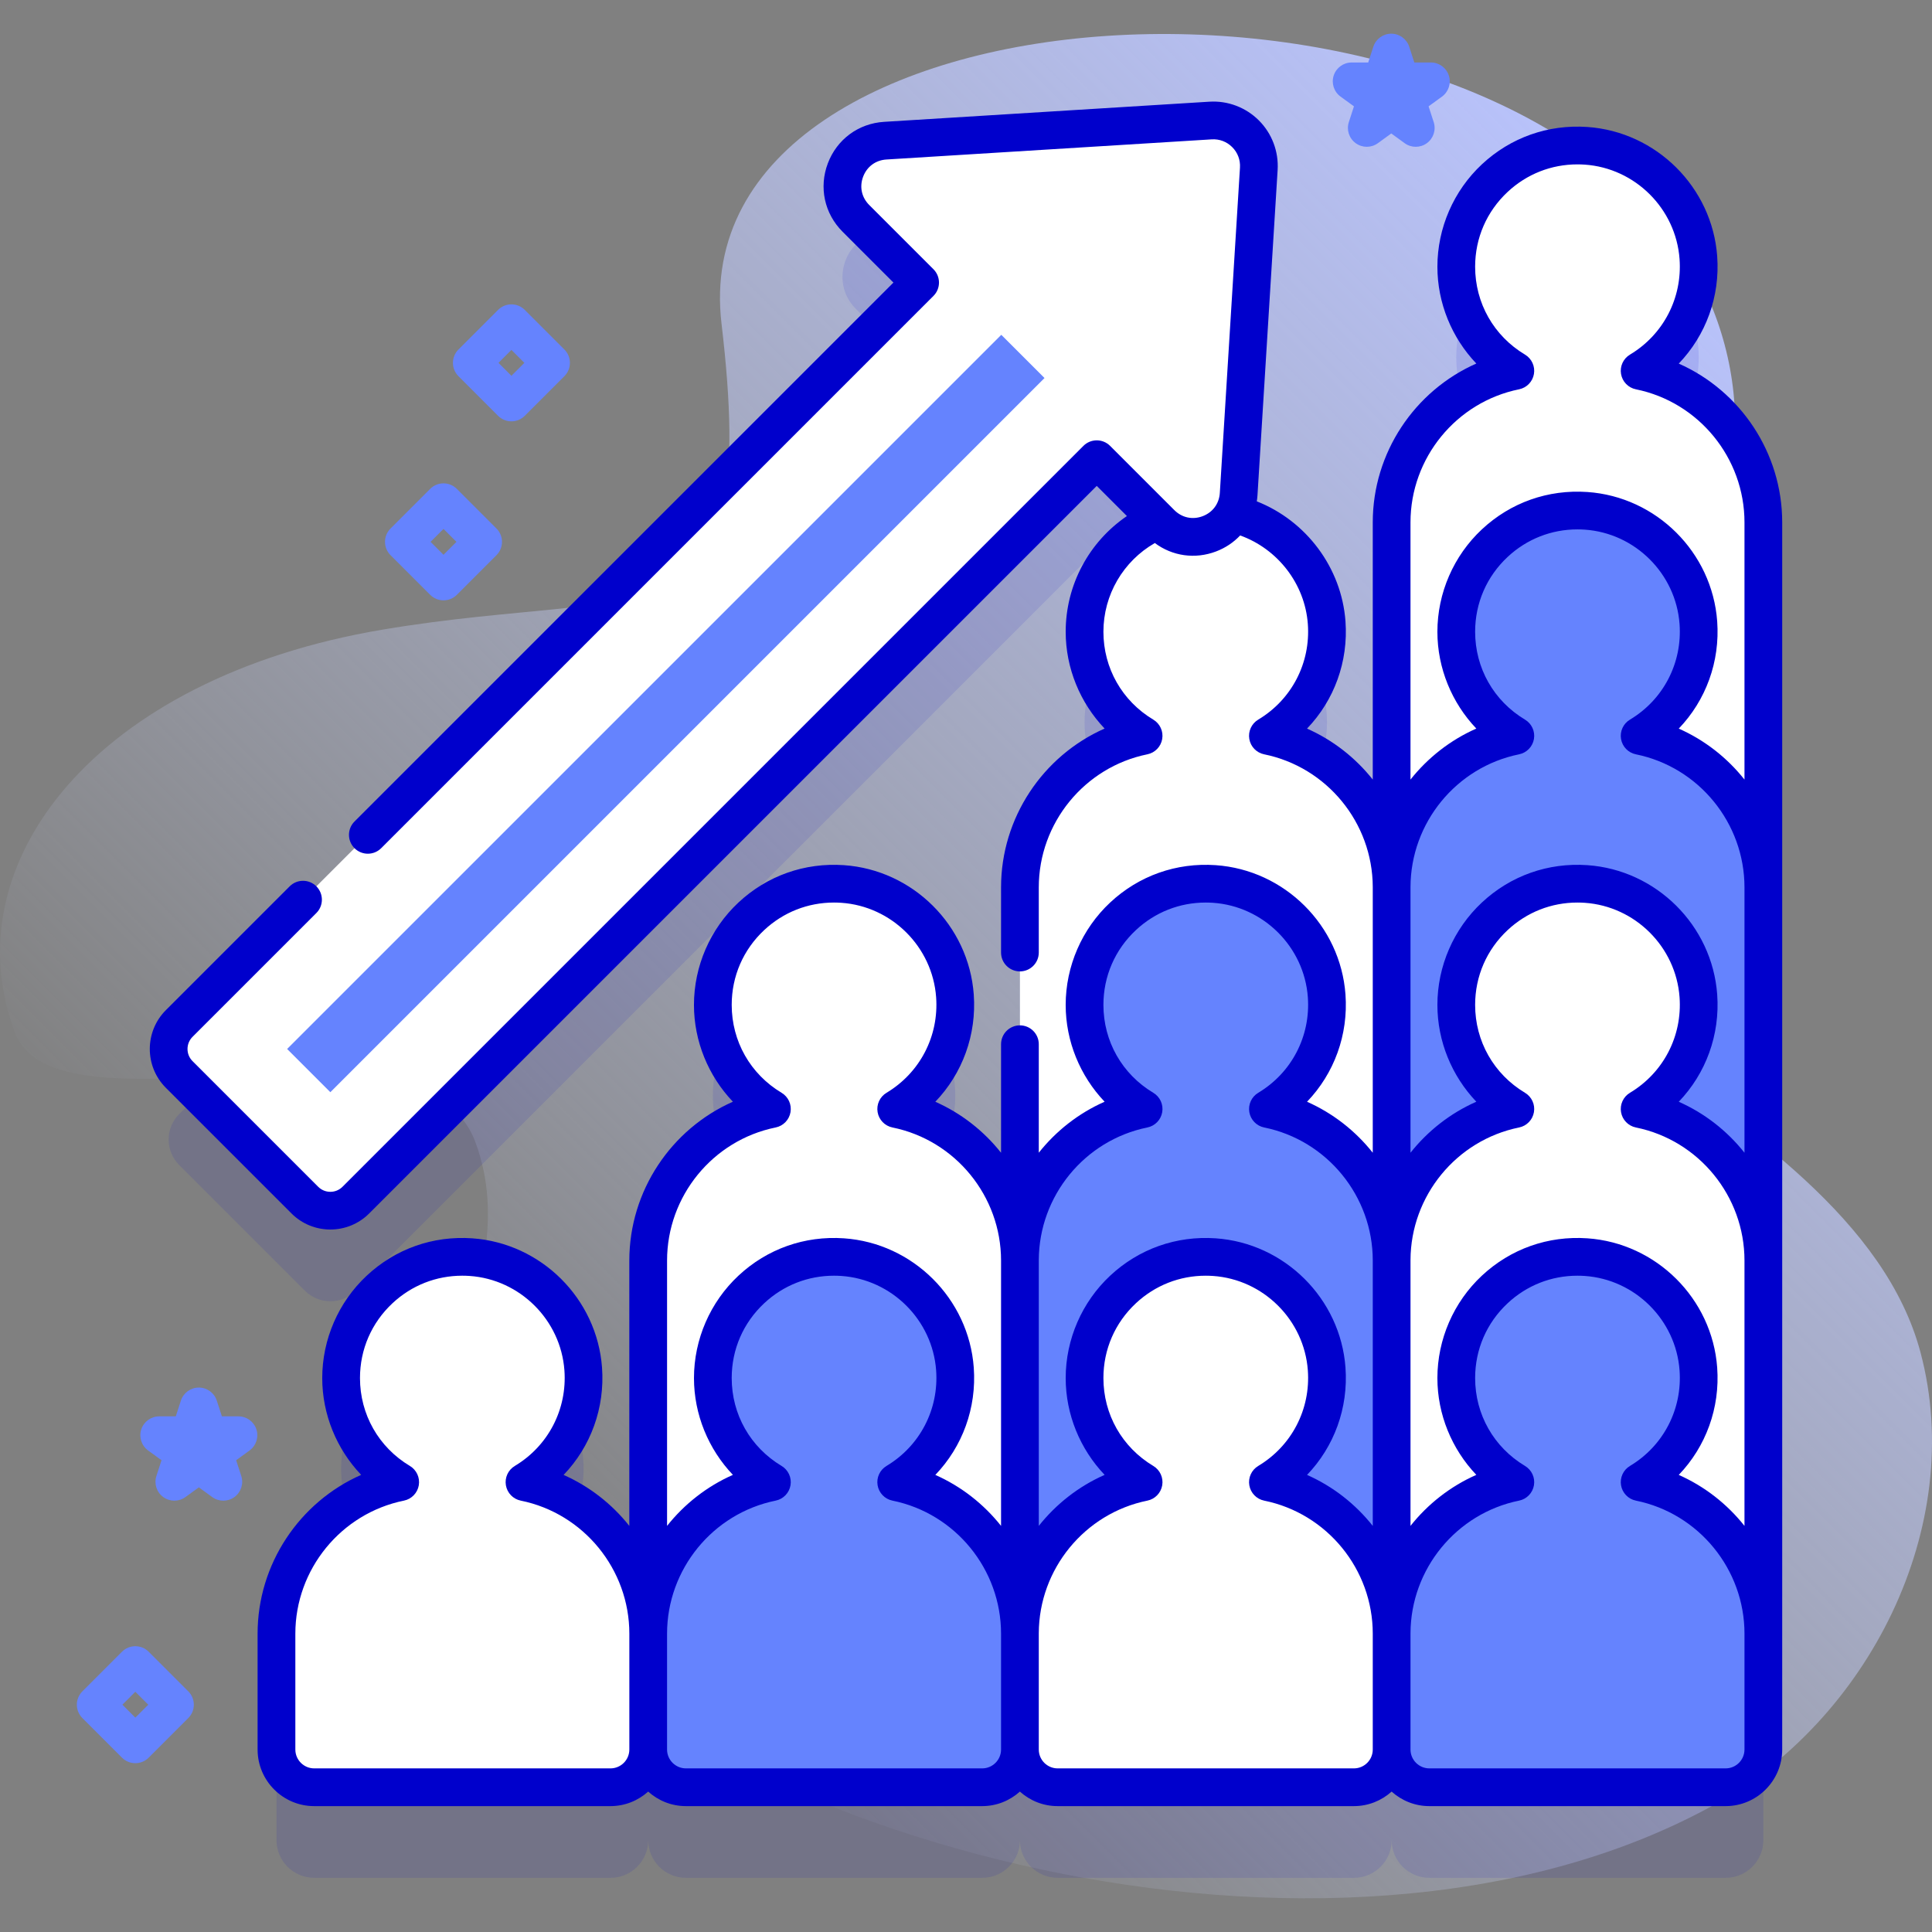
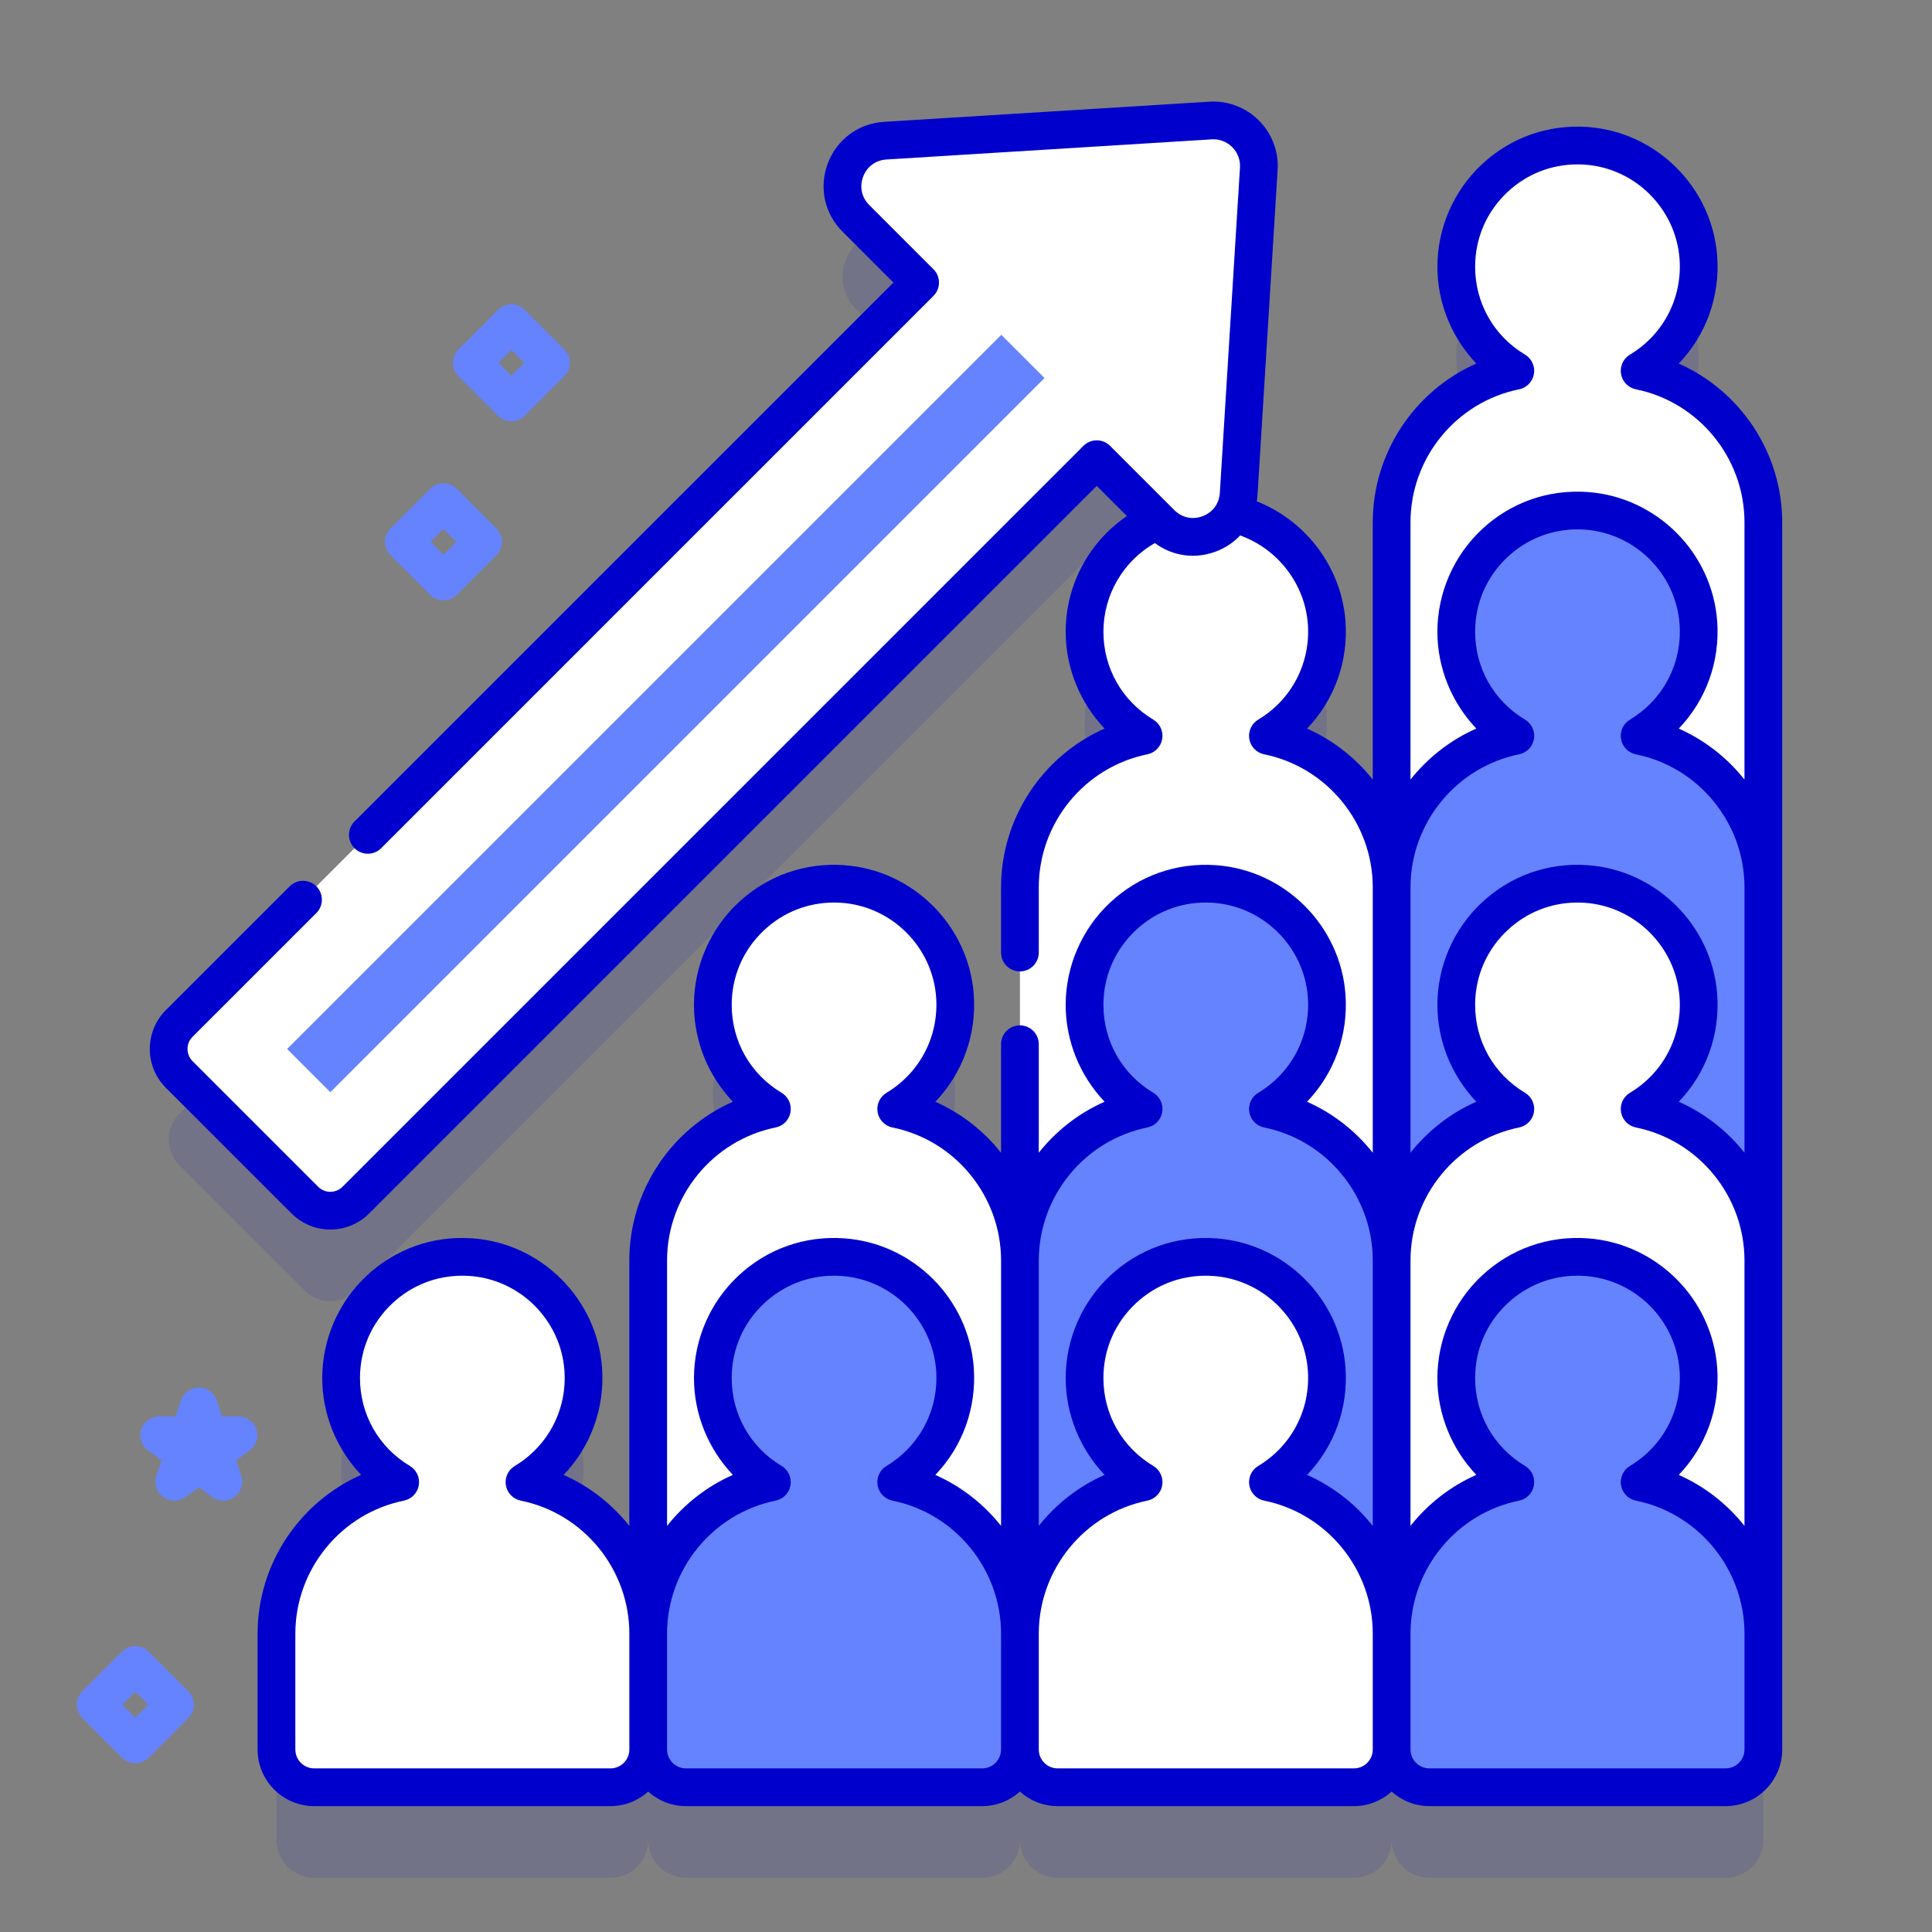
<svg xmlns="http://www.w3.org/2000/svg" id="Capa_1" enable-background="new 0 0 512 512" height="512" viewBox="0 0 512 512" width="512">
  <rect x="0" y="0" width="512" height="512" fill="#808080" stroke="none" />
  <linearGradient id="SVGID_1_" gradientUnits="userSpaceOnUse" x1="147.146" x2="481.797" y1="434.928" y2="100.277">
    <stop offset="0" stop-color="#d2dbfc" stop-opacity="0" />
    <stop offset="1" stop-color="#b8c2fb" />
  </linearGradient>
  <g>
    <g>
-       <path d="m508.962 358.433c-18.483-69.58-146.775-99.24-142.367-157.394.76-10.027 11.026-16.69 20.171-20.864 17.013-7.765 36.733-9.937 51.751-21.081 27.065-20.083 26.67-62.81 8.24-91.026-57.188-87.558-266.446-74.524-255.545 17.719 10.374 87.782-17.658 68.944-89.754 81.058-76.1 12.786-114.476 62.024-97.479 106.863 11.211 29.574 108.002-9.101 122.025 29.016 14.9 40.501-27.627 72.599 8.91 118.882 51.912 65.758 217.853 112.03 318.493 57.161 41.839-22.81 67.788-74.282 55.555-120.334z" fill="url(#SVGID_1_)" />
-     </g>
+       </g>
    <g>
      <g>
        <path d="m434.521 122.267c10.014-5.992 16.495-17.278 15.566-29.995-1.153-15.785-13.966-28.543-29.756-29.633-18.773-1.296-34.405 13.55-34.405 32.046 0 11.72 6.279 21.971 15.654 27.582-18.705 3.797-32.784 20.334-32.784 40.159v96.734c0-19.826-14.079-36.363-32.784-40.159 10.014-5.993 16.495-17.279 15.566-29.995-1.03-14.102-11.37-25.781-24.821-28.889.843-1.505 1.381-3.248 1.501-5.188l5.337-86.197c.45-7.244-5.548-13.241-12.792-12.792l-86.197 5.337c-10.373.643-15.142 13.23-7.79 20.582l17.025 17.025-196.35 196.35c-3.731 3.731-3.731 9.779 0 13.51l33.299 33.299c3.731 3.731 9.779 3.731 13.51 0l196.35-196.35 16.206 16.206c-11.433 4.92-19.44 16.283-19.44 29.519 0 11.72 6.279 21.971 15.654 27.582-18.705 3.797-32.784 20.334-32.784 40.159v98.89c0-19.826-14.079-36.363-32.784-40.159 10.014-5.993 16.495-17.279 15.566-29.995-1.153-15.785-13.967-28.543-29.757-29.632-18.773-1.295-34.404 13.55-34.404 32.046 0 11.721 6.279 21.971 15.654 27.582-18.705 3.797-32.784 20.334-32.784 40.159v98.89c0-19.826-14.079-36.362-32.784-40.159 10.014-5.993 16.496-17.279 15.566-29.996-1.154-15.785-13.967-28.542-29.757-29.631-18.771-1.295-34.402 13.55-34.402 32.046 0 11.72 6.279 21.971 15.654 27.582-18.705 3.797-32.784 20.334-32.784 40.159v30.699c0 5.523 4.477 10 10 10h78.509c5.523 0 10-4.477 10-10 0 5.523 4.477 10 10 10h78.509c5.523 0 10-4.477 10-10 0 5.523 4.477 10 10 10h78.509c5.523 0 10-4.477 10-10 0 5.523 4.477 10 10 10h78.509c5.523 0 10-4.477 10-10v-325.213c0-19.826-14.079-36.363-32.785-40.16z" fill="#00c" opacity=".1" />
        <g>
          <g>
            <g>
              <path d="m457.306 473.64c5.523 0 10-4.477 10-10v-325.213c0-19.826-14.079-36.363-32.784-40.159 10.014-5.992 16.495-17.278 15.566-29.995-1.153-15.785-13.966-28.543-29.756-29.633-18.773-1.296-34.405 13.55-34.405 32.046 0 11.72 6.279 21.971 15.654 27.582-18.705 3.797-32.784 20.334-32.784 40.159v325.213c0 5.523 4.477 10 10 10z" fill="#fff" />
            </g>
          </g>
          <g>
            <g>
              <g>
                <g>
                  <g>
                    <path d="m358.797 473.64c5.523 0 10-4.477 10-10v-228.48c0-19.826-14.079-36.363-32.784-40.159 10.014-5.993 16.495-17.279 15.566-29.995-1.153-15.785-13.967-28.543-29.756-29.632-18.773-1.296-34.405 13.55-34.405 32.046 0 11.72 6.279 21.971 15.654 27.582-18.705 3.797-32.784 20.334-32.784 40.159v228.479c0 5.523 4.477 10 10 10z" fill="#fff" />
                  </g>
                </g>
                <g>
                  <g>
                    <path d="m457.306 473.64c5.523 0 10-4.477 10-10v-228.48c0-19.826-14.079-36.363-32.784-40.159 10.014-5.993 16.495-17.279 15.566-29.995-1.153-15.785-13.967-28.543-29.756-29.632-18.773-1.296-34.405 13.55-34.405 32.046 0 11.72 6.279 21.971 15.654 27.582-18.705 3.797-32.784 20.334-32.784 40.159v228.479c0 5.523 4.477 10 10 10z" fill="#6583fe" />
                  </g>
                </g>
              </g>
              <g>
                <g>
                  <path d="m260.288 473.64c5.523 0 10-4.477 10-10v-129.589c0-19.826-14.079-36.363-32.784-40.159 10.014-5.993 16.495-17.279 15.566-29.995-1.153-15.785-13.967-28.543-29.757-29.632-18.773-1.295-34.404 13.55-34.404 32.046 0 11.721 6.279 21.971 15.654 27.582-18.705 3.797-32.784 20.334-32.784 40.159v129.588c0 5.523 4.477 10 10 10z" fill="#fff" />
                </g>
              </g>
              <g>
                <g>
                  <path d="m358.797 473.64c5.523 0 10-4.477 10-10v-129.589c0-19.826-14.079-36.363-32.784-40.159 10.014-5.993 16.495-17.279 15.566-29.995-1.153-15.785-13.967-28.543-29.756-29.632-18.773-1.296-34.405 13.55-34.405 32.046 0 11.721 6.279 21.971 15.654 27.582-18.705 3.797-32.784 20.334-32.784 40.159v129.588c0 5.523 4.477 10 10 10z" fill="#6583fe" />
                </g>
              </g>
              <g>
                <g>
                  <path d="m457.306 473.64c5.523 0 10-4.477 10-10v-129.589c0-19.826-14.079-36.363-32.784-40.159 10.014-5.993 16.495-17.279 15.566-29.995-1.153-15.785-13.967-28.543-29.756-29.632-18.773-1.296-34.405 13.55-34.405 32.046 0 11.721 6.279 21.971 15.654 27.582-18.705 3.797-32.784 20.334-32.784 40.159v129.588c0 5.523 4.477 10 10 10z" fill="#fff" />
                </g>
              </g>
            </g>
            <g>
              <g>
                <g>
                  <path d="m161.779 473.64c5.523 0 10-4.477 10-10v-30.699c0-19.826-14.079-36.362-32.784-40.159 10.014-5.993 16.496-17.279 15.566-29.996-1.154-15.785-13.967-28.542-29.757-29.631-18.773-1.296-34.404 13.549-34.404 32.045 0 11.72 6.279 21.971 15.654 27.582-18.705 3.797-32.784 20.334-32.784 40.159v30.699c0 5.523 4.477 10 10 10z" fill="#fff" />
                </g>
              </g>
              <g>
                <g>
                  <path d="m260.288 473.64c5.523 0 10-4.477 10-10v-30.699c0-19.826-14.079-36.362-32.784-40.159 10.014-5.993 16.495-17.279 15.566-29.996-1.154-15.785-13.967-28.542-29.757-29.632-18.773-1.295-34.404 13.55-34.404 32.046 0 11.72 6.279 21.971 15.654 27.582-18.705 3.797-32.784 20.334-32.784 40.159v30.699c0 5.523 4.477 10 10 10z" fill="#6583fe" />
                </g>
              </g>
              <g>
                <g>
                  <path d="m358.797 473.64c5.523 0 10-4.477 10-10v-30.699c0-19.826-14.079-36.362-32.784-40.159 10.014-5.993 16.495-17.279 15.566-29.996-1.153-15.785-13.967-28.542-29.757-29.632-18.773-1.295-34.404 13.55-34.404 32.046 0 11.72 6.279 21.971 15.654 27.582-18.705 3.797-32.784 20.334-32.784 40.159v30.699c0 5.523 4.477 10 10 10z" fill="#fff" />
                </g>
              </g>
              <g>
                <g>
                  <path d="m457.306 473.64c5.523 0 10-4.477 10-10v-30.699c0-19.826-14.079-36.362-32.784-40.159 10.014-5.993 16.495-17.279 15.566-29.996-1.153-15.785-13.967-28.542-29.757-29.632-18.773-1.295-34.404 13.55-34.404 32.046 0 11.72 6.279 21.971 15.654 27.582-18.705 3.797-32.784 20.334-32.784 40.159v30.699c0 5.523 4.477 10 10 10z" fill="#6583fe" />
                </g>
              </g>
            </g>
          </g>
        </g>
        <g>
          <path d="m328.258 130.929 5.337-86.197c.45-7.244-5.548-13.241-12.792-12.792l-86.197 5.337c-10.374.643-15.142 13.23-7.79 20.582l17.025 17.025-196.35 196.35c-3.731 3.731-3.731 9.779 0 13.51l33.299 33.299c3.731 3.731 9.779 3.731 13.51 0l196.35-196.35 17.025 17.025c7.353 7.353 19.94 2.585 20.583-7.789z" fill="#fff" />
          <path d="m265.353 88.731-189.26 189.259 11.453 11.453 189.26-189.26c-3.818-3.817-7.635-7.635-11.453-11.452z" fill="#6583fe" />
          <path d="m444.889 96.353c7.18-7.483 10.968-17.723 10.185-28.445-1.334-18.268-16.122-32.995-34.398-34.257-10.421-.721-20.347 2.793-27.951 9.89-7.499 6.998-11.799 16.893-11.799 27.145 0 9.621 3.806 18.819 10.317 25.654-16.348 7.223-27.446 23.639-27.446 42.087v68.166c-4.583-5.774-10.53-10.458-17.417-13.506 7.182-7.48 10.971-17.718 10.187-28.441-1.039-14.233-10.433-26.635-23.503-31.784.083-.534.151-1.074.185-1.623l5.337-86.196c.303-4.883-1.506-9.667-4.965-13.126-3.458-3.458-8.242-5.275-13.126-4.966l-86.197 5.338c-6.789.42-12.502 4.634-14.91 10.997-2.407 6.361-.916 13.301 3.894 18.11l13.49 13.49-142.823 142.823c-1.953 1.952-1.953 5.118 0 7.07 1.953 1.953 5.118 1.953 7.071 0l146.358-146.358c1.953-1.952 1.953-5.118 0-7.07l-17.025-17.025c-2.021-2.022-2.625-4.826-1.612-7.5 1.013-2.677 3.322-4.38 6.176-4.557l86.198-5.338c2.047-.13 3.982.603 5.436 2.057 1.453 1.453 2.183 3.384 2.056 5.437l-5.337 86.196c-.177 2.854-1.88 5.163-4.557 6.176-2.675 1.011-5.479.409-7.5-1.611l-17.025-17.025c-1.953-1.953-5.118-1.953-7.071 0l-196.35 196.35c-.86.859-2.003 1.333-3.219 1.333s-2.359-.474-3.219-1.333l-33.301-33.301c-.86-.86-1.333-2.004-1.333-3.22s.474-2.359 1.333-3.22l32.814-32.813c1.953-1.952 1.953-5.118 0-7.07s-5.119-1.953-7.071 0l-32.814 32.813c-5.674 5.674-5.674 14.906 0 20.58l33.299 33.299c2.837 2.837 6.563 4.256 10.29 4.256s7.454-1.419 10.291-4.256l192.814-192.813 7.994 7.994c-10.026 6.831-16.225 18.225-16.225 30.661 0 9.619 3.806 18.817 10.315 25.653-16.347 7.224-27.445 23.641-27.445 42.087v17.27c0 2.762 2.239 5 5 5s5-2.238 5-5v-17.27c0-17.043 12.102-31.872 28.775-35.261 2.022-.41 3.584-2.021 3.933-4.056s-.589-4.073-2.359-5.134c-8.277-4.956-13.219-13.662-13.219-23.29 0-9.797 5.266-18.711 13.628-23.512 4.635 3.468 10.639 4.345 16.202 2.24 2.504-.947 4.668-2.413 6.407-4.248 9.943 3.568 17.158 12.81 17.936 23.475.755 10.325-4.283 20.033-13.149 25.333-1.772 1.06-2.711 3.1-2.363 5.134.348 2.035 1.911 3.647 3.934 4.059 16.636 3.378 28.719 18.139 28.782 35.127v.132 70.325c-4.583-5.776-10.531-10.46-17.417-13.508 7.182-7.483 10.969-17.722 10.186-28.445-1.335-18.268-16.123-32.994-34.399-34.256-10.421-.721-20.347 2.793-27.95 9.89-7.499 6.998-11.799 16.892-11.799 27.145 0 9.62 3.806 18.818 10.317 25.654-6.898 3.047-12.855 7.736-17.444 13.519v-28.754c0-2.762-2.239-5-5-5s-5 2.238-5 5v28.758c-4.583-5.777-10.532-10.463-17.419-13.511 7.18-7.483 10.969-17.723 10.186-28.445-1.335-18.268-16.123-32.994-34.399-34.256-10.416-.719-20.348 2.794-27.951 9.891-7.498 6.998-11.798 16.892-11.798 27.144 0 9.62 3.806 18.818 10.317 25.654-16.348 7.223-27.447 23.64-27.447 42.087v70.324c-4.583-5.775-10.53-10.459-17.417-13.507 7.181-7.483 10.969-17.723 10.185-28.446-1.335-18.268-16.124-32.994-34.4-34.256-10.424-.725-20.346 2.793-27.949 9.89-7.499 6.997-11.799 16.89-11.799 27.143 0 9.621 3.806 18.818 10.316 25.653-16.348 7.223-27.446 23.64-27.446 42.087v30.699c0 8.271 6.729 15 15 15h78.509c3.844 0 7.343-1.465 10-3.851 2.657 2.386 6.156 3.851 10 3.851h78.509c3.844 0 7.343-1.465 10-3.851 2.657 2.386 6.156 3.851 10 3.851h.002 78.507.003c3.843 0 7.342-1.465 9.999-3.85 2.657 2.385 6.156 3.85 9.999 3.85h78.509c8.271 0 15-6.729 15-15v-325.212c-.001-18.438-11.086-34.845-27.418-42.074zm-140.823 202.439c2.023-.411 3.585-2.022 3.934-4.057s-.589-4.074-2.36-5.134c-8.279-4.956-13.222-13.663-13.222-23.292 0-7.602 3.062-14.646 8.622-19.835 5.079-4.74 11.581-7.29 18.487-7.29.646 0 1.298.022 1.951.067 13.343.921 24.14 11.672 25.114 25.008.754 10.326-4.283 20.036-13.147 25.342-1.771 1.06-2.708 3.099-2.36 5.134.348 2.034 1.911 3.646 3.934 4.057 16.676 3.385 28.779 18.213 28.779 35.259v70.324c-4.583-5.775-10.531-10.46-17.417-13.507 7.181-7.483 10.969-17.722 10.186-28.445-1.335-18.269-16.124-32.995-34.399-34.256-10.42-.72-20.347 2.793-27.95 9.889-7.499 6.999-11.799 16.893-11.799 27.146 0 9.62 3.806 18.818 10.316 25.653-6.897 3.047-12.855 7.736-17.444 13.519v-70.434c.051-16.999 12.136-31.771 28.775-35.148zm-98.508 0c2.023-.411 3.585-2.022 3.934-4.057s-.589-4.074-2.36-5.134c-8.279-4.956-13.222-13.663-13.222-23.292 0-7.601 3.062-14.645 8.621-19.834 5.079-4.74 11.582-7.291 18.489-7.291.646 0 1.298.022 1.95.067 13.343.921 24.14 11.672 25.114 25.008.754 10.326-4.284 20.036-13.147 25.342-1.771 1.06-2.708 3.099-2.36 5.134.348 2.034 1.911 3.646 3.934 4.057 16.676 3.385 28.779 18.213 28.779 35.259v70.324c-4.583-5.775-10.53-10.459-17.417-13.507 7.181-7.483 10.969-17.723 10.186-28.446-1.335-18.269-16.124-32.994-34.4-34.255-10.419-.72-20.347 2.793-27.949 9.889-7.499 6.999-11.799 16.893-11.799 27.146 0 9.62 3.806 18.818 10.316 25.653-6.899 3.048-12.857 7.738-17.446 13.522v-70.324c-.002-17.048 12.101-31.876 28.777-35.261zm-43.779 169.848h-78.509c-2.757 0-5-2.243-5-5v-30.7c0-17.046 12.103-31.874 28.779-35.259 2.023-.411 3.585-2.022 3.934-4.057.348-2.035-.589-4.074-2.361-5.134-8.279-4.954-13.222-13.66-13.222-23.29 0-7.602 3.062-14.646 8.622-19.835 5.079-4.74 11.582-7.291 18.488-7.291.646 0 1.297.022 1.95.067 13.343.921 24.14 11.672 25.115 25.008.755 10.327-4.282 20.037-13.146 25.341-1.771 1.061-2.709 3.1-2.361 5.135.348 2.034 1.911 3.646 3.934 4.057 16.676 3.385 28.779 18.213 28.779 35.259v30.699c-.002 2.756-2.245 5-5.002 5zm98.509 0h-78.509c-2.757 0-5-2.243-5-5v-30.7c0-17.046 12.103-31.874 28.779-35.259 2.023-.411 3.585-2.022 3.934-4.057.348-2.035-.589-4.074-2.361-5.134-8.279-4.955-13.222-13.662-13.222-23.291 0-7.602 3.062-14.646 8.622-19.835 5.078-4.74 11.581-7.29 18.486-7.29.647 0 1.298.022 1.952.067 13.343.92 24.14 11.671 25.114 25.007.755 10.327-4.283 20.037-13.147 25.341-1.771 1.061-2.709 3.1-2.361 5.135.348 2.034 1.911 3.646 3.934 4.057 16.676 3.385 28.779 18.213 28.779 35.259v30.699c0 2.757-2.244 5.001-5 5.001zm20.002 0c-2.757 0-5-2.243-5-5v-30.81c.052-16.999 12.137-31.771 28.776-35.148 2.023-.411 3.585-2.022 3.934-4.057.348-2.035-.589-4.074-2.361-5.134-8.279-4.955-13.222-13.662-13.222-23.291 0-7.602 3.062-14.646 8.622-19.835 5.079-4.739 11.581-7.29 18.487-7.29.647 0 1.298.022 1.952.067 13.343.92 24.14 11.671 25.114 25.008.755 10.326-4.283 20.036-13.147 25.34-1.771 1.061-2.709 3.1-2.361 5.135.348 2.034 1.911 3.646 3.934 4.057 16.676 3.385 28.779 18.213 28.779 35.259v30.699c0 2.757-2.243 5-5 5zm182.016-5c0 2.757-2.243 5-5 5h-78.509c-2.75 0-4.987-2.233-4.998-4.981 0-.007.001-.013.001-.019v-30.832c.063-16.99 12.143-31.75 28.776-35.126 2.023-.411 3.585-2.022 3.934-4.057.348-2.035-.589-4.074-2.361-5.134-8.279-4.955-13.222-13.661-13.222-23.291 0-7.601 3.062-14.646 8.622-19.834 5.079-4.74 11.582-7.291 18.487-7.291.647 0 1.298.022 1.952.067 13.342.92 24.139 11.671 25.113 25.008.755 10.326-4.283 20.036-13.146 25.341-1.771 1.06-2.709 3.099-2.361 5.134.348 2.034 1.911 3.646 3.934 4.057 16.676 3.385 28.779 18.213 28.779 35.259v30.699zm-17.417-72.773c7.18-7.483 10.968-17.723 10.185-28.445-1.335-18.269-16.123-32.995-34.399-34.256-10.422-.722-20.347 2.793-27.95 9.89-7.499 6.998-11.799 16.892-11.799 27.145 0 9.621 3.806 18.818 10.317 25.653-6.897 3.047-12.854 7.735-17.443 13.518v-70.453c.063-16.99 12.143-31.75 28.776-35.126 2.023-.411 3.585-2.022 3.934-4.057s-.589-4.074-2.36-5.134c-8.28-4.956-13.223-13.663-13.223-23.292 0-7.601 3.062-14.646 8.622-19.834 5.079-4.741 11.581-7.291 18.487-7.291.646 0 1.298.022 1.951.067 13.343.921 24.14 11.672 25.114 25.009.755 10.325-4.283 20.035-13.147 25.341-1.771 1.06-2.708 3.099-2.36 5.134.348 2.034 1.911 3.646 3.934 4.057 16.676 3.385 28.779 18.213 28.779 35.259v70.324c-4.584-5.777-10.532-10.461-17.418-13.509zm0-98.89c7.18-7.483 10.969-17.723 10.186-28.444-1.335-18.269-16.123-32.995-34.399-34.257-10.422-.721-20.347 2.793-27.95 9.89-7.499 6.998-11.799 16.892-11.799 27.145 0 9.62 3.806 18.818 10.317 25.654-6.897 3.047-12.855 7.736-17.444 13.518v-70.323c0-.024-.001-.048-.001-.072.034-17.016 12.125-31.807 28.777-35.187 2.023-.411 3.585-2.022 3.934-4.057.348-2.035-.589-4.074-2.361-5.134-8.279-4.955-13.222-13.662-13.222-23.292 0-7.601 3.062-14.645 8.621-19.833 5.08-4.741 11.583-7.292 18.489-7.292.646 0 1.298.022 1.95.067 13.343.921 24.14 11.672 25.114 25.009.754 10.326-4.283 20.036-13.146 25.341-1.771 1.06-2.709 3.099-2.361 5.134.348 2.034 1.911 3.646 3.934 4.057 16.676 3.385 28.779 18.213 28.779 35.259v70.325c-4.584-5.776-10.532-10.46-17.418-13.508zm0-98.89c7.18-7.483 10.968-17.723 10.185-28.445-1.335-18.269-16.123-32.995-34.399-34.257-10.423-.72-20.348 2.794-27.951 9.891-7.498 6.998-11.798 16.892-11.798 27.144 0 9.621 3.806 18.819 10.317 25.654-6.899 3.048-12.857 7.737-17.446 13.521v-68.168c0-17.046 12.103-31.874 28.779-35.259 2.023-.411 3.585-2.022 3.934-4.057.348-2.035-.589-4.074-2.361-5.134-8.279-4.955-13.222-13.662-13.222-23.292 0-7.601 3.062-14.645 8.622-19.834 5.079-4.741 11.581-7.291 18.487-7.291.647 0 1.299.022 1.952.067 13.343.921 24.139 11.672 25.113 25.009.754 10.326-4.283 20.036-13.146 25.341-1.771 1.06-2.709 3.099-2.361 5.134.348 2.034 1.911 3.646 3.934 4.057 16.676 3.385 28.779 18.213 28.779 35.259v68.167c-4.584-5.775-10.532-10.459-17.418-13.507z" fill="#00c" />
        </g>
      </g>
      <g>
        <g>
          <path d="m117.533 159.095c-1.28 0-2.559-.488-3.536-1.465l-10.5-10.5c-1.953-1.952-1.953-5.118 0-7.07l10.5-10.5c1.953-1.953 5.118-1.953 7.071 0l10.5 10.5c1.953 1.952 1.953 5.118 0 7.07l-10.5 10.5c-.976.976-2.255 1.465-3.535 1.465zm-3.429-15.5 3.429 3.429 3.429-3.429-3.429-3.429z" fill="#6583fe" />
        </g>
      </g>
      <g>
        <g>
          <path d="m35.866 467.262c-1.28 0-2.559-.488-3.536-1.465l-10.5-10.5c-1.953-1.952-1.953-5.118 0-7.07l10.5-10.5c1.953-1.953 5.118-1.953 7.071 0l10.5 10.5c1.953 1.952 1.953 5.118 0 7.07l-10.5 10.5c-.976.976-2.255 1.465-3.535 1.465zm-3.429-15.5 3.429 3.429 3.429-3.429-3.429-3.429z" fill="#6583fe" />
        </g>
      </g>
      <g>
        <g>
          <path d="m135.533 111.66c-1.28 0-2.559-.488-3.536-1.465l-10.5-10.5c-1.953-1.952-1.953-5.118 0-7.07l10.5-10.5c1.953-1.953 5.118-1.953 7.071 0l10.5 10.5c1.953 1.952 1.953 5.118 0 7.07l-10.5 10.5c-.976.977-2.255 1.465-3.535 1.465zm-3.429-15.5 3.429 3.429 3.429-3.429-3.429-3.429z" fill="#6583fe" />
        </g>
      </g>
      <g>
        <path d="m59.184 397.695c-1.031 0-2.062-.318-2.939-.955l-3.55-2.579-3.55 2.579c-1.752 1.273-4.125 1.273-5.878 0-1.752-1.272-2.486-3.529-1.816-5.59l1.356-4.174-3.55-2.58c-1.752-1.273-2.486-3.53-1.816-5.59.669-2.061 2.589-3.455 4.755-3.455h4.389l1.356-4.174c.669-2.061 2.589-3.455 4.755-3.455s4.086 1.395 4.755 3.455l1.356 4.174h4.388c2.166 0 4.086 1.395 4.755 3.455s-.064 4.316-1.816 5.59l-3.55 2.58 1.356 4.174c.669 2.061-.064 4.317-1.816 5.59-.878.637-1.909.955-2.94.955z" fill="#6583fe" />
      </g>
      <g>
-         <path d="m375.19 38.903c-1.031 0-2.062-.318-2.939-.955l-3.55-2.579-3.55 2.579c-1.752 1.273-4.125 1.273-5.878 0-1.752-1.272-2.486-3.529-1.816-5.59l1.356-4.174-3.55-2.58c-1.752-1.273-2.486-3.53-1.816-5.59.669-2.061 2.589-3.455 4.755-3.455h4.389l1.356-4.174c.669-2.061 2.589-3.455 4.755-3.455s4.086 1.395 4.755 3.455l1.356 4.174h4.388c2.166 0 4.086 1.395 4.755 3.455s-.064 4.316-1.816 5.59l-3.55 2.58 1.356 4.174c.669 2.061-.064 4.317-1.816 5.59-.877.637-1.908.955-2.94.955z" fill="#6583fe" />
-       </g>
+         </g>
    </g>
  </g>
</svg>